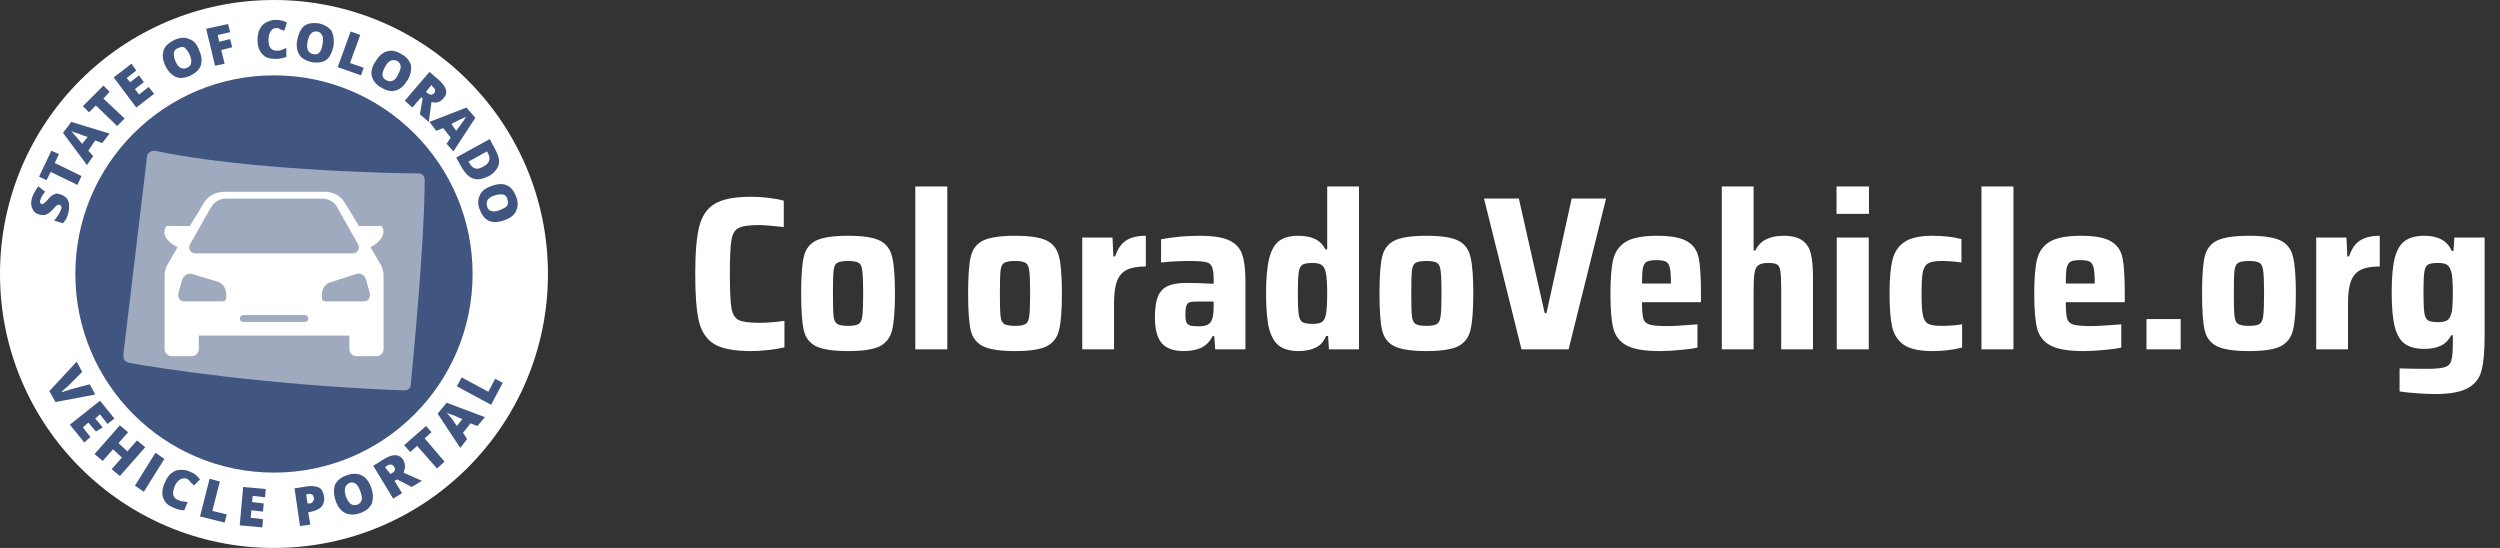
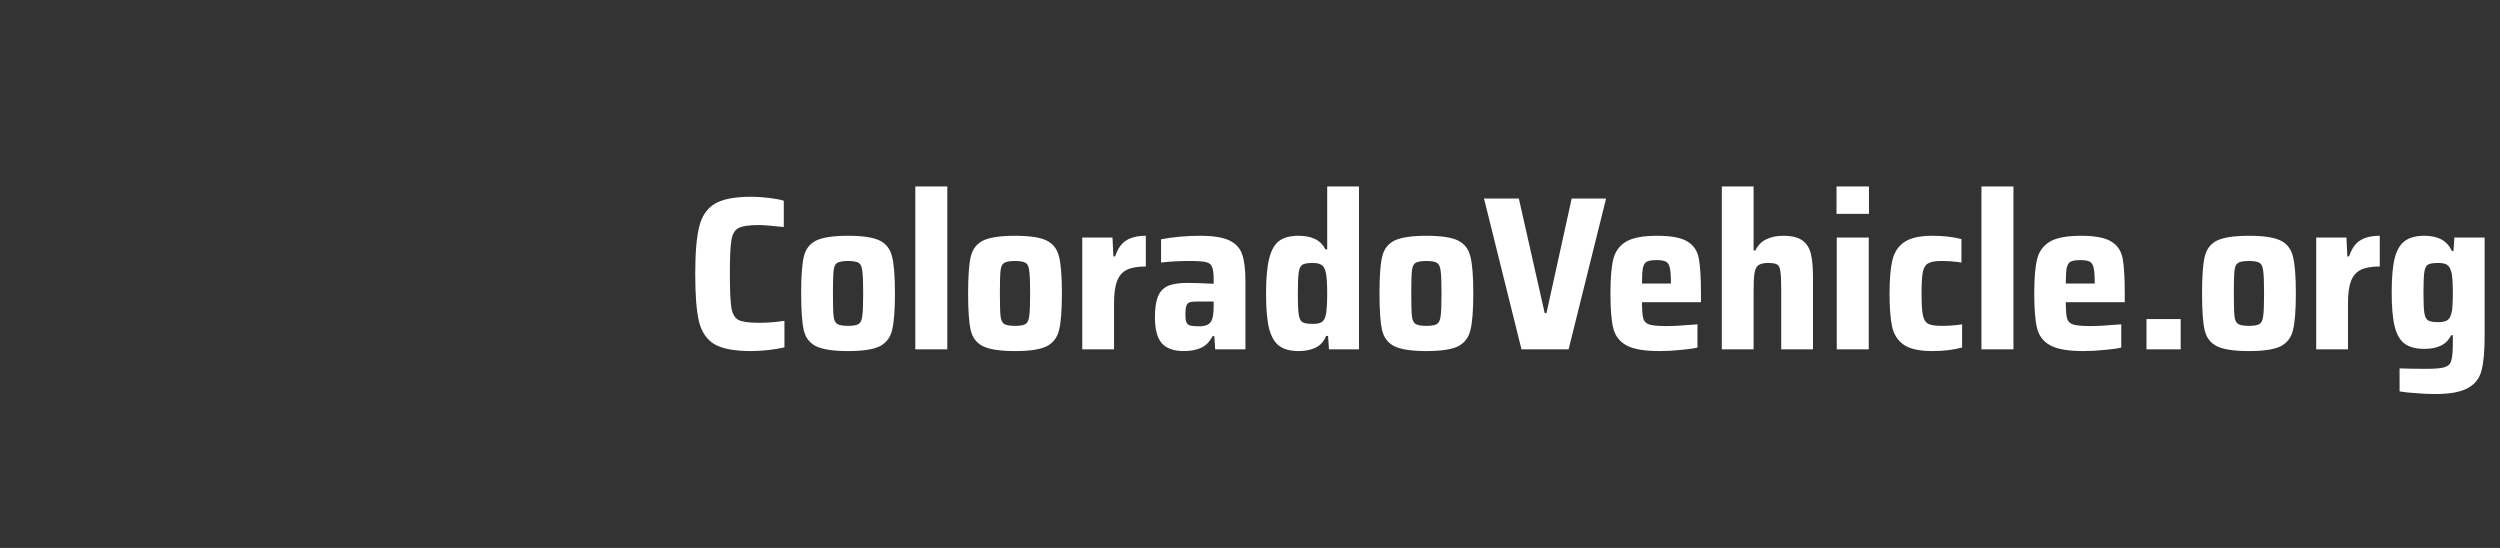
<svg xmlns="http://www.w3.org/2000/svg" width="365" height="80" viewBox="0 0 365 80" fill="none">
  <rect x="0" y="0" width="365" height="80" fill="#333333" stroke="none" />
  <g clip-path="url(#clip0_168_4913)">
    <path fill-rule="evenodd" clip-rule="evenodd" d="M40 80C17.909 80 0 62.091 0 40C0 17.909 17.909 0 40 0C62.091 0 80 17.909 80 40C80 62.091 62.091 80 40 80Z" fill="white" />
    <path fill-rule="evenodd" clip-rule="evenodd" d="M40 69C23.984 69 11 56.016 11 40C11 23.984 23.984 11 40 11C56.016 11 69 23.984 69 40C69 56.016 56.016 69 40 69Z" fill="#405680" />
    <path d="M21.483 22.737L18 51.842C18 52.395 18.183 52.763 18.733 52.947C22.583 53.684 39.083 56.263 59.067 57C59.617 57 59.983 56.632 59.983 56.079C60.35 52.026 62 35.263 62 26.237C62 25.684 61.633 25.316 61.083 25.316C56.5 25.316 35.417 24.763 22.583 22C22.033 22 21.483 22.368 21.483 22.737Z" fill="#9FAABF" />
-     <path d="M55.501 38.5L54.102 36.1C55.401 35.4 56.4 34.3 55.8 33.1C55.7 33 55.6 33 55.6 33H52.403L50.405 29.7C49.806 28.6 48.607 28 47.408 28H32.721C31.522 28 30.323 28.6 29.724 29.7L27.726 33H24.429C24.429 33 24.329 33 24.229 33.1C23.529 34.3 24.529 35.4 25.927 36.1L24.529 38.5C24.229 39 24.029 39.6 24.029 40.2V51C24.029 51.5 24.529 52 25.028 52H28.026C28.525 52 29.024 51.5 29.024 51V49H51.005V51C51.005 51.5 51.504 52 52.004 52H55.001C55.501 52 56 51.5 56 51V40.2C56 39.6 55.8 39 55.501 38.5ZM27.726 35.7L30.723 30.4C31.223 29.5 32.022 29 33.021 29H47.008C48.007 29 48.907 29.5 49.306 30.4L52.303 35.7C52.603 36.3 52.203 37 51.504 37H28.525C27.826 37 27.426 36.3 27.726 35.7ZM33.021 43.5C33.021 43.8 32.821 44 32.521 44H26.826C26.327 44 25.927 43.5 26.027 42.9L26.527 41C26.727 40.3 27.426 39.8 28.026 40L31.722 41.1C32.521 41.3 33.021 42.1 33.021 42.9V43.5ZM44.511 47H35.519C35.219 47 35.019 46.8 35.019 46.5C35.019 46.2 35.219 46 35.519 46H44.511C44.81 46 45.01 46.2 45.01 46.5C45.01 46.8 44.81 47 44.511 47ZM53.203 44H47.508C47.208 44 47.008 43.8 47.008 43.5V43C47.008 42.1 47.508 41.4 48.307 41.2L52.004 40C52.703 39.8 53.303 40.2 53.502 41L54.002 42.9C54.102 43.5 53.702 44 53.203 44Z" fill="white" />
    <path d="M13.1 56.1L13.9 57.6L8.1 58.7L7.2 57.1L11.2 52.8L12 54.3L9.9 56.4C9.4 56.8 9.1 57.1 8.9 57.3C9.1 57.2 9.3 57.2 9.5 57.1C9.8 57 10 57 10.1 56.9L13.1 56.1Z" fill="#405680" />
    <path d="M12.3 64.6L10.2 62L14.6 58.5L16.7 61.1L15.7 61.9L14.6 60.5L13.9 61.1L15 62.4L14 63L12.9 61.7L12.1 62.4L13.2 63.8L12.3 64.6Z" fill="#405680" />
    <path d="M17.5 69.5L16.3 68.5L17.8 66.8L16.5 65.6L15 67.3L13.8 66.3L17.5 62.1L18.7 63.1L17.3 64.7L18.6 65.9L20 64.3L21.2 65.3L17.5 69.5Z" fill="#405680" />
    <path d="M19.7 70.9L22.7 66.1L24 67L21 71.8L19.7 70.9Z" fill="#405680" />
-     <path d="M27.3 69.9C27 69.8 26.7 69.8 26.3 70C26 70.2 25.7 70.5 25.5 71C25.1 72 25.2 72.7 26 73C26.2 73.1 26.5 73.2 26.7 73.2C26.9 73.2 27.2 73.3 27.4 73.3L26.9 74.5C26.4 74.5 25.9 74.4 25.3 74.1C24.5 73.8 24 73.3 23.8 72.6C23.6 72 23.7 71.2 24.1 70.4C24.3 69.9 24.6 69.4 25 69.1C25.4 68.8 25.8 68.6 26.3 68.6C26.8 68.6 27.3 68.6 27.8 68.9C28.4 69.1 28.8 69.5 29.2 70L28.3 70.9C28.2 70.7 28 70.6 27.8 70.4C27.7 70.2 27.5 70 27.3 69.9Z" fill="#405680" />
    <path d="M29.2 75.4L30.6 69.9L32.1 70.3L31 74.6L33.1 75.1L32.8 76.3L29.2 75.4Z" fill="#405680" />
    <path d="M38.3 77L35 76.7L35.5 71.1L38.8 71.4L38.7 72.6L36.9 72.4L36.8 73.3L38.5 73.5L38.4 74.7L36.7 74.5L36.6 75.6L38.4 75.8L38.3 77Z" fill="#405680" />
    <path d="M47.3 72.4C47.4 73 47.3 73.5 47 73.9C46.7 74.3 46.2 74.5 45.5 74.7L45 74.8L45.3 76.6L43.8 76.8L43 71.3L44.9 71C45.6 70.9 46.2 71 46.6 71.2C47 71.4 47.2 71.9 47.3 72.4ZM44.9 73.5H45.2C45.4 73.5 45.6 73.4 45.7 73.2C45.8 73 45.9 72.9 45.8 72.6C45.7 72.2 45.5 72.1 45.1 72.1L44.7 72.2L44.9 73.5Z" fill="#405680" />
-     <path d="M54.2 71.2C54.5 72.1 54.5 72.8 54.3 73.5C54 74.1 53.5 74.6 52.6 74.9C51.8 75.2 51 75.2 50.4 74.9C49.8 74.6 49.3 74 49 73.1C48.7 72.2 48.7 71.5 48.9 70.8C49.2 70.2 49.7 69.7 50.6 69.4C51.4 69.1 52.2 69.1 52.8 69.4C53.4 69.7 53.9 70.3 54.2 71.2ZM50.5 72.5C50.9 73.5 51.4 73.9 52.1 73.7C52.5 73.6 52.7 73.3 52.8 73C52.9 72.7 52.8 72.3 52.6 71.7C52.4 71.2 52.2 70.8 51.9 70.6C51.6 70.4 51.3 70.4 51 70.5C50.3 70.9 50.2 71.5 50.5 72.5Z" fill="#405680" />
    <path d="M57.6 70.2L58.7 72L57.4 72.8L54.5 68L56.1 67C57.4 66.2 58.4 66.3 58.9 67.2C59.2 67.8 59.2 68.4 58.9 69L61.6 70.2L60.1 71.1L58 70L57.6 70.2ZM57 69.2L57.2 69.1C57.7 68.8 57.8 68.5 57.5 68.1C57.3 67.8 57 67.7 56.5 68L56.2 68.2L57 69.2Z" fill="#405680" />
    <path d="M64.9 67.4L63.8 68.4L60.9 65.1L59.9 66L59 65L62.2 62.2L63 63.1L62 64L64.9 67.4Z" fill="#405680" />
    <path d="M69.7 62.2L68.7 61.8L67.6 63.2L68.2 64.1L67.2 65.4L63.9 60.4L65.2 58.8L70.8 60.9L69.7 62.2ZM67.5 61.2L66.6 60.8C66.4 60.7 66.2 60.6 65.8 60.5C65.5 60.4 65.3 60.3 65.2 60.2C65.3 60.3 65.4 60.5 65.6 60.7C65.8 60.9 66.2 61.4 66.7 62.2L67.5 61.2Z" fill="#405680" />
    <path d="M71.7 59.1L66.7 56.4L67.4 55.1L71.3 57.2L72.3 55.3L73.4 55.9L71.7 59.1Z" fill="#405680" />
    <path d="M8.9 28.4C9.2 28.5 9.5 28.7 9.7 28.9C9.9 29.1 10 29.4 10.1 29.8C10.1 30.2 10.1 30.5 10 31C9.9 31.4 9.8 31.6 9.7 31.9C9.6 32.1 9.4 32.3 9.2 32.6L7.9 32.2C8.1 32 8.3 31.7 8.5 31.4C8.7 31.1 8.8 30.9 8.9 30.6C9 30.4 9 30.2 8.9 30.1C8.9 30 8.8 29.9 8.7 29.9C8.6 29.9 8.6 29.9 8.5 29.9C8.4 29.9 8.4 30 8.3 30C8.2 30 8 30.3 7.7 30.6C7.4 30.9 7.2 31.1 7 31.2C6.8 31.3 6.6 31.4 6.4 31.4C6.2 31.4 5.9 31.4 5.7 31.3C5.2 31.2 4.9 30.9 4.7 30.4C4.5 30 4.5 29.4 4.7 28.8C4.9 28.3 5.2 27.7 5.6 27.2L6.6 28C6.2 28.4 6 28.8 5.9 29.2C5.8 29.4 5.8 29.5 5.9 29.6C5.9 29.7 6 29.8 6.1 29.8C6.2 29.8 6.3 29.8 6.4 29.7C6.5 29.6 6.8 29.4 7.1 29C7.4 28.6 7.8 28.4 8.1 28.3C8.2 28.2 8.5 28.3 8.9 28.4Z" fill="#405680" />
    <path d="M11.9 25.7L11.3 27L7.4 25.1L6.8 26.3L5.7 25.8L7.5 22L8.6 22.5L8 23.8L11.9 25.7Z" fill="#405680" />
    <path d="M14.9 20.9L13.9 20.5L12.9 22L13.6 22.8L12.7 24.1L9.2 19.4L10.4 17.8L16 19.5L14.9 20.9ZM12.8 20L11.9 19.7C11.7 19.6 11.5 19.5 11.1 19.4C10.7 19.3 10.6 19.2 10.4 19.1C10.5 19.2 10.6 19.4 10.8 19.6C11 19.8 11.4 20.3 12 21L12.8 20Z" fill="#405680" />
    <path d="M18.2 17.3L17.1 18.4L14 15.4L13 16.4L12.1 15.5L15.1 12.5L16 13.4L15.1 14.4L18.2 17.3Z" fill="#405680" />
    <path d="M22.5 13.7L19.9 15.7L16.6 11.3L19.2 9.3L19.9 10.3L18.5 11.4L19 12L20.3 11L21 12L19.7 13L20.3 13.8L21.7 12.7L22.5 13.7Z" fill="#405680" />
    <path d="M29.1 7.4C29.5 8.3 29.5 9 29.3 9.6C29.1 10.2 28.5 10.7 27.7 11.1C26.9 11.4 26.2 11.5 25.6 11.2C25 10.9 24.5 10.4 24.1 9.5C23.7 8.7 23.7 7.9 23.9 7.3C24.1 6.7 24.7 6.2 25.5 5.8C26.3 5.5 27 5.4 27.6 5.7C28.3 5.9 28.8 6.5 29.1 7.4ZM25.6 8.9C26 9.9 26.6 10.2 27.3 9.9C27.6 9.8 27.9 9.5 27.9 9.2C28 8.9 27.9 8.5 27.7 8C27.5 7.5 27.2 7.2 27 7C26.8 6.8 26.4 6.8 26.1 7C25.3 7.2 25.2 7.9 25.6 8.9Z" fill="#405680" />
    <path d="M32.8 9.3L31.4 9.6L30.1 4.2L33.3 3.5L33.6 4.7L31.8 5.1L32 6.1L33.6 5.7L33.9 6.9L32.3 7.3L32.8 9.3Z" fill="#405680" />
    <path d="M40.3 4.1C39.9 4.1 39.7 4.3 39.5 4.6C39.3 4.9 39.2 5.3 39.2 5.8C39.2 6.9 39.6 7.4 40.4 7.4C40.6 7.4 40.9 7.4 41.1 7.3C41.3 7.2 41.6 7.1 41.8 7V8.3C41.3 8.5 40.8 8.6 40.2 8.6C39.4 8.6 38.7 8.4 38.3 7.9C37.8 7.4 37.6 6.7 37.6 5.8C37.6 5.2 37.7 4.7 37.9 4.3C38.1 3.9 38.4 3.5 38.8 3.3C39.2 3.1 39.7 2.9 40.2 2.9C40.8 2.9 41.4 3 41.9 3.3L41.5 4.5C41.3 4.4 41.1 4.3 40.9 4.3C40.8 4.1 40.5 4.1 40.3 4.1Z" fill="#405680" />
    <path d="M48.7 6.7C48.5 7.6 48.2 8.3 47.7 8.7C47.2 9.1 46.5 9.2 45.6 9.1C44.7 8.9 44 8.5 43.7 8C43.4 7.5 43.2 6.7 43.4 5.8C43.6 4.9 43.9 4.2 44.4 3.8C44.9 3.4 45.6 3.3 46.5 3.4C47.4 3.6 48 4 48.4 4.5C48.7 5.1 48.8 5.8 48.7 6.7ZM44.9 6.1C44.7 7.2 45 7.7 45.7 7.9C46.1 8 46.4 7.9 46.6 7.7C46.9 7.4 47 7 47.1 6.4C47.2 5.9 47.2 5.4 47 5.1C46.8 4.8 46.6 4.6 46.3 4.6C45.6 4.5 45.1 5 44.9 6.1Z" fill="#405680" />
    <path d="M49.3 9.8L51.2 4.6L52.6 5.1L51.1 9.2L53.1 9.9L52.7 11L49.3 9.8Z" fill="#405680" />
    <path d="M59.5 11.7C59 12.5 58.5 13 57.8 13.2C57.2 13.4 56.5 13.3 55.7 12.8C54.9 12.4 54.5 11.8 54.3 11.2C54.1 10.5 54.3 9.8 54.8 9C55.3 8.2 55.8 7.7 56.5 7.5C57.1 7.3 57.8 7.4 58.6 7.9C59.4 8.3 59.8 8.9 60 9.5C60.1 10.1 60 10.9 59.5 11.7ZM56.2 9.8C55.7 10.7 55.7 11.4 56.4 11.7C56.7 11.9 57 11.9 57.3 11.8C57.6 11.7 57.9 11.4 58.1 10.9C58.4 10.4 58.5 10 58.5 9.7C58.5 9.4 58.3 9.1 58 8.9C57.3 8.6 56.7 8.8 56.2 9.8Z" fill="#405680" />
    <path d="M61.5 14.2L60.2 15.7L59.1 14.7L62.7 10.5L64.1 11.7C65.2 12.7 65.5 13.6 64.7 14.4C64.3 14.9 63.7 15.1 63 14.9L62.6 17.8L61.3 16.7L61.7 14.4L61.5 14.2ZM62.2 13.4L62.4 13.6C62.8 13.9 63.1 13.9 63.4 13.6C63.6 13.3 63.6 13 63.2 12.7L63 12.4L62.2 13.4Z" fill="#405680" />
    <path d="M65.2 21L65.8 20.1L64.7 18.7L63.7 19.1L62.7 17.8L68.1 15.7L69.4 17.2L66.2 22.1L65.2 21ZM66.6 19.1L67.2 18.3C67.3 18.1 67.5 17.9 67.7 17.6C67.9 17.3 68 17.1 68.1 17C68 17.1 67.8 17.2 67.5 17.3C67.2 17.4 66.7 17.7 65.9 18.1L66.6 19.1Z" fill="#405680" />
    <path d="M71.4 25.7C70.6 26.1 69.8 26.3 69.2 26.1C68.5 25.9 68 25.4 67.5 24.6L66.6 23L71.5 20.3L72.4 22C72.8 22.8 73 23.5 72.8 24.1C72.6 24.7 72.1 25.3 71.4 25.7ZM70.6 24.3C71 24.1 71.3 23.8 71.4 23.5C71.5 23.2 71.5 22.9 71.3 22.5L71.1 22.1L68.4 23.6L68.6 23.9C68.8 24.3 69.1 24.5 69.4 24.6C69.7 24.7 70.1 24.6 70.6 24.3Z" fill="#405680" />
    <path d="M73.5 32.2C72.6 32.5 71.9 32.5 71.3 32.2C70.7 31.9 70.3 31.3 70 30.5C69.7 29.7 69.8 29 70.1 28.4C70.4 27.8 71 27.4 71.9 27.1C72.8 26.8 73.5 26.8 74.1 27.1C74.7 27.4 75.1 28 75.4 28.8C75.7 29.6 75.6 30.3 75.3 30.9C75 31.5 74.4 31.9 73.5 32.2ZM72.3 28.5C71.3 28.8 70.9 29.3 71.1 30.1C71.2 30.5 71.4 30.7 71.7 30.8C72 30.9 72.4 30.9 72.9 30.7C73.4 30.5 73.8 30.3 74 30.1C74.2 29.8 74.2 29.5 74.1 29.2C74 28.4 73.4 28.2 72.3 28.5Z" fill="#405680" />
  </g>
  <path d="M114.528 50.712C113.931 50.861 113.173 50.989 112.256 51.096C111.339 51.203 110.475 51.256 109.664 51.256C107.253 51.256 105.472 50.925 104.32 50.264C103.189 49.581 102.432 48.472 102.048 46.936C101.685 45.4 101.504 43.085 101.504 39.992C101.504 36.941 101.696 34.648 102.08 33.112C102.464 31.555 103.221 30.435 104.352 29.752C105.504 29.069 107.275 28.728 109.664 28.728C110.496 28.728 111.349 28.781 112.224 28.888C113.12 28.995 113.856 29.133 114.432 29.304V33.144C112.619 32.952 111.413 32.856 110.816 32.856C109.365 32.856 108.363 33.005 107.808 33.304C107.275 33.581 106.933 34.168 106.784 35.064C106.635 35.939 106.56 37.581 106.56 39.992C106.56 42.403 106.635 44.056 106.784 44.952C106.933 45.827 107.275 46.413 107.808 46.712C108.363 46.989 109.365 47.128 110.816 47.128C112.053 47.128 113.291 47.032 114.528 46.84V50.712ZM123.816 51.256C121.661 51.256 120.104 51.021 119.144 50.552C118.205 50.083 117.608 49.304 117.352 48.216C117.096 47.107 116.968 45.315 116.968 42.84C116.968 40.365 117.096 38.584 117.352 37.496C117.608 36.387 118.205 35.597 119.144 35.128C120.104 34.659 121.661 34.424 123.816 34.424C125.97 34.424 127.517 34.659 128.456 35.128C129.394 35.597 129.992 36.387 130.248 37.496C130.525 38.584 130.664 40.365 130.664 42.84C130.664 45.293 130.525 47.075 130.248 48.184C129.992 49.272 129.394 50.061 128.456 50.552C127.517 51.021 125.97 51.256 123.816 51.256ZM123.816 47.576C124.584 47.576 125.106 47.48 125.384 47.288C125.661 47.096 125.832 46.712 125.896 46.136C125.981 45.56 126.024 44.461 126.024 42.84C126.024 41.219 125.981 40.12 125.896 39.544C125.832 38.947 125.661 38.563 125.384 38.392C125.106 38.2 124.584 38.104 123.816 38.104C123.048 38.104 122.514 38.2 122.216 38.392C121.938 38.563 121.768 38.936 121.704 39.512C121.64 40.088 121.608 41.197 121.608 42.84C121.608 44.483 121.64 45.592 121.704 46.168C121.768 46.723 121.938 47.096 122.216 47.288C122.514 47.48 123.048 47.576 123.816 47.576ZM133.634 51V27.224H138.306V51H133.634ZM148.191 51.256C146.036 51.256 144.479 51.021 143.519 50.552C142.58 50.083 141.983 49.304 141.727 48.216C141.471 47.107 141.343 45.315 141.343 42.84C141.343 40.365 141.471 38.584 141.727 37.496C141.983 36.387 142.58 35.597 143.519 35.128C144.479 34.659 146.036 34.424 148.191 34.424C150.345 34.424 151.892 34.659 152.831 35.128C153.769 35.597 154.367 36.387 154.623 37.496C154.9 38.584 155.039 40.365 155.039 42.84C155.039 45.293 154.9 47.075 154.623 48.184C154.367 49.272 153.769 50.061 152.831 50.552C151.892 51.021 150.345 51.256 148.191 51.256ZM148.191 47.576C148.959 47.576 149.481 47.48 149.759 47.288C150.036 47.096 150.207 46.712 150.271 46.136C150.356 45.56 150.399 44.461 150.399 42.84C150.399 41.219 150.356 40.12 150.271 39.544C150.207 38.947 150.036 38.563 149.759 38.392C149.481 38.2 148.959 38.104 148.191 38.104C147.423 38.104 146.889 38.2 146.591 38.392C146.313 38.563 146.143 38.936 146.079 39.512C146.015 40.088 145.983 41.197 145.983 42.84C145.983 44.483 146.015 45.592 146.079 46.168C146.143 46.723 146.313 47.096 146.591 47.288C146.889 47.48 147.423 47.576 148.191 47.576ZM158.009 34.68H162.425L162.553 37.432H162.809C163.193 36.301 163.737 35.523 164.441 35.096C165.145 34.648 166.095 34.424 167.289 34.424V38.904C166.116 38.904 165.199 39.064 164.537 39.384C163.876 39.704 163.396 40.248 163.097 41.016C162.799 41.784 162.649 42.861 162.649 44.248V51H158.009V34.68ZM172.842 51.256C171.37 51.256 170.292 50.872 169.61 50.104C168.948 49.315 168.618 48.056 168.618 46.328C168.618 45.069 168.756 44.077 169.034 43.352C169.311 42.627 169.78 42.104 170.442 41.784C171.124 41.464 172.084 41.304 173.322 41.304C174.239 41.304 175.53 41.347 177.194 41.432V40.76C177.194 39.885 177.108 39.277 176.938 38.936C176.788 38.573 176.49 38.349 176.042 38.264C175.594 38.157 174.815 38.104 173.706 38.104C172.191 38.104 170.794 38.179 169.514 38.328V34.936C171.327 34.595 173.215 34.424 175.178 34.424C177.098 34.424 178.527 34.648 179.466 35.096C180.426 35.544 181.055 36.227 181.354 37.144C181.674 38.04 181.834 39.352 181.834 41.08V51H177.418L177.29 49.08H177.034C176.607 49.912 176.031 50.488 175.306 50.808C174.602 51.107 173.78 51.256 172.842 51.256ZM174.986 47.64C175.476 47.64 175.86 47.587 176.138 47.48C176.436 47.373 176.671 47.181 176.842 46.904C177.076 46.477 177.194 45.752 177.194 44.728V44.024H174.73C174.239 44.024 173.876 44.067 173.642 44.152C173.428 44.237 173.279 44.419 173.194 44.696C173.108 44.952 173.066 45.357 173.066 45.912C173.066 46.403 173.108 46.765 173.194 47C173.279 47.235 173.45 47.405 173.706 47.512C173.983 47.597 174.41 47.64 174.986 47.64ZM189.611 51.256C188.416 51.256 187.477 51.011 186.795 50.52C186.112 50.029 185.611 49.187 185.291 47.992C184.992 46.797 184.843 45.091 184.843 42.872C184.843 40.696 184.992 39 185.291 37.784C185.589 36.568 186.069 35.704 186.731 35.192C187.413 34.68 188.352 34.424 189.547 34.424C190.507 34.424 191.307 34.573 191.947 34.872C192.608 35.171 193.131 35.683 193.515 36.408H193.771V27.224H198.411V51H194.027L193.899 49.048H193.611C193.269 49.88 192.747 50.456 192.043 50.776C191.339 51.096 190.528 51.256 189.611 51.256ZM191.659 47.288C192.213 47.288 192.629 47.213 192.907 47.064C193.184 46.915 193.387 46.627 193.515 46.2C193.621 45.837 193.685 45.4 193.707 44.888C193.749 44.376 193.771 43.693 193.771 42.84C193.771 41.283 193.696 40.248 193.547 39.736C193.44 39.203 193.237 38.851 192.939 38.68C192.661 38.488 192.235 38.392 191.659 38.392C190.933 38.392 190.432 38.477 190.155 38.648C189.877 38.819 189.696 39.192 189.611 39.768C189.525 40.344 189.483 41.368 189.483 42.84C189.483 44.312 189.525 45.336 189.611 45.912C189.696 46.488 189.877 46.861 190.155 47.032C190.432 47.203 190.933 47.288 191.659 47.288ZM208.253 51.256C206.098 51.256 204.541 51.021 203.581 50.552C202.642 50.083 202.045 49.304 201.789 48.216C201.533 47.107 201.405 45.315 201.405 42.84C201.405 40.365 201.533 38.584 201.789 37.496C202.045 36.387 202.642 35.597 203.581 35.128C204.541 34.659 206.098 34.424 208.253 34.424C210.408 34.424 211.954 34.659 212.893 35.128C213.832 35.597 214.429 36.387 214.685 37.496C214.962 38.584 215.101 40.365 215.101 42.84C215.101 45.293 214.962 47.075 214.685 48.184C214.429 49.272 213.832 50.061 212.893 50.552C211.954 51.021 210.408 51.256 208.253 51.256ZM208.253 47.576C209.021 47.576 209.544 47.48 209.821 47.288C210.098 47.096 210.269 46.712 210.333 46.136C210.418 45.56 210.461 44.461 210.461 42.84C210.461 41.219 210.418 40.12 210.333 39.544C210.269 38.947 210.098 38.563 209.821 38.392C209.544 38.2 209.021 38.104 208.253 38.104C207.485 38.104 206.952 38.2 206.653 38.392C206.376 38.563 206.205 38.936 206.141 39.512C206.077 40.088 206.045 41.197 206.045 42.84C206.045 44.483 206.077 45.592 206.141 46.168C206.205 46.723 206.376 47.096 206.653 47.288C206.952 47.48 207.485 47.576 208.253 47.576ZM222.136 51L216.664 28.984H221.752L225.528 45.72H225.784L229.464 28.984H234.488L229.016 51H222.136ZM248.34 44.12H239.732C239.732 45.272 239.796 46.072 239.924 46.52C240.052 46.947 240.35 47.235 240.82 47.384C241.31 47.533 242.164 47.608 243.38 47.608C244.297 47.608 245.78 47.523 247.828 47.352V50.744C247.188 50.893 246.345 51.011 245.3 51.096C244.276 51.203 243.273 51.256 242.292 51.256C240.094 51.256 238.484 50.979 237.46 50.424C236.457 49.869 235.817 49.037 235.54 47.928C235.262 46.819 235.124 45.133 235.124 42.872C235.124 40.653 235.262 38.979 235.54 37.848C235.817 36.717 236.436 35.864 237.396 35.288C238.356 34.712 239.87 34.424 241.94 34.424C243.988 34.424 245.46 34.701 246.356 35.256C247.252 35.789 247.806 36.6 248.02 37.688C248.233 38.776 248.34 40.504 248.34 42.872V44.12ZM241.876 37.976C241.214 37.976 240.734 38.051 240.436 38.2C240.158 38.349 239.966 38.659 239.86 39.128C239.774 39.576 239.732 40.333 239.732 41.4H243.956C243.956 40.312 243.902 39.544 243.796 39.096C243.689 38.627 243.497 38.328 243.22 38.2C242.942 38.051 242.494 37.976 241.876 37.976ZM260.056 42.264C260.056 40.963 260.014 40.067 259.928 39.576C259.864 39.064 259.704 38.744 259.448 38.616C259.214 38.467 258.776 38.392 258.136 38.392C257.475 38.392 256.995 38.509 256.696 38.744C256.419 38.957 256.238 39.341 256.152 39.896C256.067 40.429 256.024 41.315 256.024 42.552V51H251.384V27.224H256.024V36.568H256.28C256.664 35.8 257.198 35.256 257.88 34.936C258.563 34.595 259.384 34.424 260.344 34.424C261.582 34.424 262.51 34.648 263.128 35.096C263.747 35.523 264.163 36.163 264.376 37.016C264.59 37.869 264.696 39.032 264.696 40.504V51H260.056V42.264ZM268.134 31.224V27.224H272.87V31.224H268.134ZM268.166 51V34.68H272.838V51H268.166ZM286.466 50.744C285.143 51.085 283.703 51.256 282.146 51.256C280.268 51.256 278.882 50.957 277.986 50.36C277.09 49.741 276.514 48.867 276.258 47.736C276.002 46.584 275.874 44.952 275.874 42.84C275.874 40.749 276.012 39.128 276.29 37.976C276.567 36.824 277.143 35.949 278.018 35.352C278.914 34.733 280.279 34.424 282.114 34.424C283.714 34.424 285.132 34.584 286.37 34.904V38.328C285.41 38.179 284.428 38.104 283.426 38.104C282.53 38.104 281.89 38.221 281.506 38.456C281.122 38.669 280.866 39.085 280.738 39.704C280.61 40.323 280.546 41.368 280.546 42.84C280.546 44.333 280.61 45.389 280.738 46.008C280.866 46.627 281.111 47.043 281.474 47.256C281.858 47.469 282.508 47.576 283.426 47.576C284.535 47.576 285.548 47.501 286.466 47.352V50.744ZM289.291 51V27.224H293.963V51H289.291ZM310.215 44.12H301.607C301.607 45.272 301.671 46.072 301.799 46.52C301.927 46.947 302.225 47.235 302.695 47.384C303.185 47.533 304.039 47.608 305.255 47.608C306.172 47.608 307.655 47.523 309.703 47.352V50.744C309.063 50.893 308.22 51.011 307.175 51.096C306.151 51.203 305.148 51.256 304.167 51.256C301.969 51.256 300.359 50.979 299.335 50.424C298.332 49.869 297.692 49.037 297.415 47.928C297.137 46.819 296.999 45.133 296.999 42.872C296.999 40.653 297.137 38.979 297.415 37.848C297.692 36.717 298.311 35.864 299.271 35.288C300.231 34.712 301.745 34.424 303.815 34.424C305.863 34.424 307.335 34.701 308.231 35.256C309.127 35.789 309.681 36.6 309.895 37.688C310.108 38.776 310.215 40.504 310.215 42.872V44.12ZM303.751 37.976C303.089 37.976 302.609 38.051 302.311 38.2C302.033 38.349 301.841 38.659 301.735 39.128C301.649 39.576 301.607 40.333 301.607 41.4H305.831C305.831 40.312 305.777 39.544 305.671 39.096C305.564 38.627 305.372 38.328 305.095 38.2C304.817 38.051 304.369 37.976 303.751 37.976ZM313.387 51V46.584H318.379V51H313.387ZM328.347 51.256C326.192 51.256 324.635 51.021 323.675 50.552C322.736 50.083 322.139 49.304 321.883 48.216C321.627 47.107 321.499 45.315 321.499 42.84C321.499 40.365 321.627 38.584 321.883 37.496C322.139 36.387 322.736 35.597 323.675 35.128C324.635 34.659 326.192 34.424 328.347 34.424C330.501 34.424 332.048 34.659 332.987 35.128C333.925 35.597 334.523 36.387 334.779 37.496C335.056 38.584 335.195 40.365 335.195 42.84C335.195 45.293 335.056 47.075 334.779 48.184C334.523 49.272 333.925 50.061 332.987 50.552C332.048 51.021 330.501 51.256 328.347 51.256ZM328.347 47.576C329.115 47.576 329.637 47.48 329.915 47.288C330.192 47.096 330.363 46.712 330.427 46.136C330.512 45.56 330.555 44.461 330.555 42.84C330.555 41.219 330.512 40.12 330.427 39.544C330.363 38.947 330.192 38.563 329.915 38.392C329.637 38.2 329.115 38.104 328.347 38.104C327.579 38.104 327.045 38.2 326.747 38.392C326.469 38.563 326.299 38.936 326.235 39.512C326.171 40.088 326.139 41.197 326.139 42.84C326.139 44.483 326.171 45.592 326.235 46.168C326.299 46.723 326.469 47.096 326.747 47.288C327.045 47.48 327.579 47.576 328.347 47.576ZM338.166 34.68H342.582L342.71 37.432H342.966C343.35 36.301 343.894 35.523 344.598 35.096C345.302 34.648 346.251 34.424 347.446 34.424V38.904C346.272 38.904 345.355 39.064 344.694 39.384C344.032 39.704 343.552 40.248 343.254 41.016C342.955 41.784 342.806 42.861 342.806 44.248V51H338.166V34.68ZM355.522 57.528C354.605 57.528 353.656 57.485 352.674 57.4C351.714 57.336 350.936 57.251 350.338 57.144V53.784C351.277 53.827 352.621 53.848 354.37 53.848C355.608 53.848 356.472 53.763 356.962 53.592C357.453 53.443 357.762 53.123 357.89 52.632C358.04 52.163 358.114 51.32 358.114 50.104V48.952H357.858C357.496 49.677 356.984 50.189 356.322 50.488C355.682 50.787 354.893 50.936 353.954 50.936C352.738 50.936 351.789 50.691 351.106 50.2C350.424 49.709 349.933 48.877 349.634 47.704C349.336 46.509 349.186 44.845 349.186 42.712C349.186 40.536 349.336 38.851 349.634 37.656C349.954 36.461 350.456 35.629 351.138 35.16C351.821 34.669 352.76 34.424 353.954 34.424C355.981 34.424 357.314 35.16 357.954 36.632H358.21L358.338 34.68H362.754V49.08C362.754 51.277 362.605 52.941 362.306 54.072C362.029 55.203 361.378 56.056 360.354 56.632C359.33 57.229 357.72 57.528 355.522 57.528ZM355.97 47.032C356.525 47.032 356.941 46.957 357.218 46.808C357.496 46.659 357.698 46.381 357.826 45.976C357.954 45.656 358.029 45.251 358.05 44.76C358.093 44.269 358.114 43.587 358.114 42.712C358.114 41.901 358.093 41.261 358.05 40.792C358.029 40.301 357.965 39.907 357.858 39.608C357.73 39.139 357.528 38.819 357.25 38.648C356.973 38.477 356.546 38.392 355.97 38.392C355.245 38.392 354.744 38.477 354.466 38.648C354.21 38.797 354.04 39.149 353.954 39.704C353.869 40.259 353.826 41.261 353.826 42.712C353.826 44.141 353.869 45.133 353.954 45.688C354.04 46.243 354.221 46.605 354.498 46.776C354.776 46.947 355.266 47.032 355.97 47.032Z" fill="white" />
  <defs>
    <clipPath id="clip0_168_4913">
-       <rect width="80" height="80" fill="white" />
-     </clipPath>
+       </clipPath>
  </defs>
</svg>